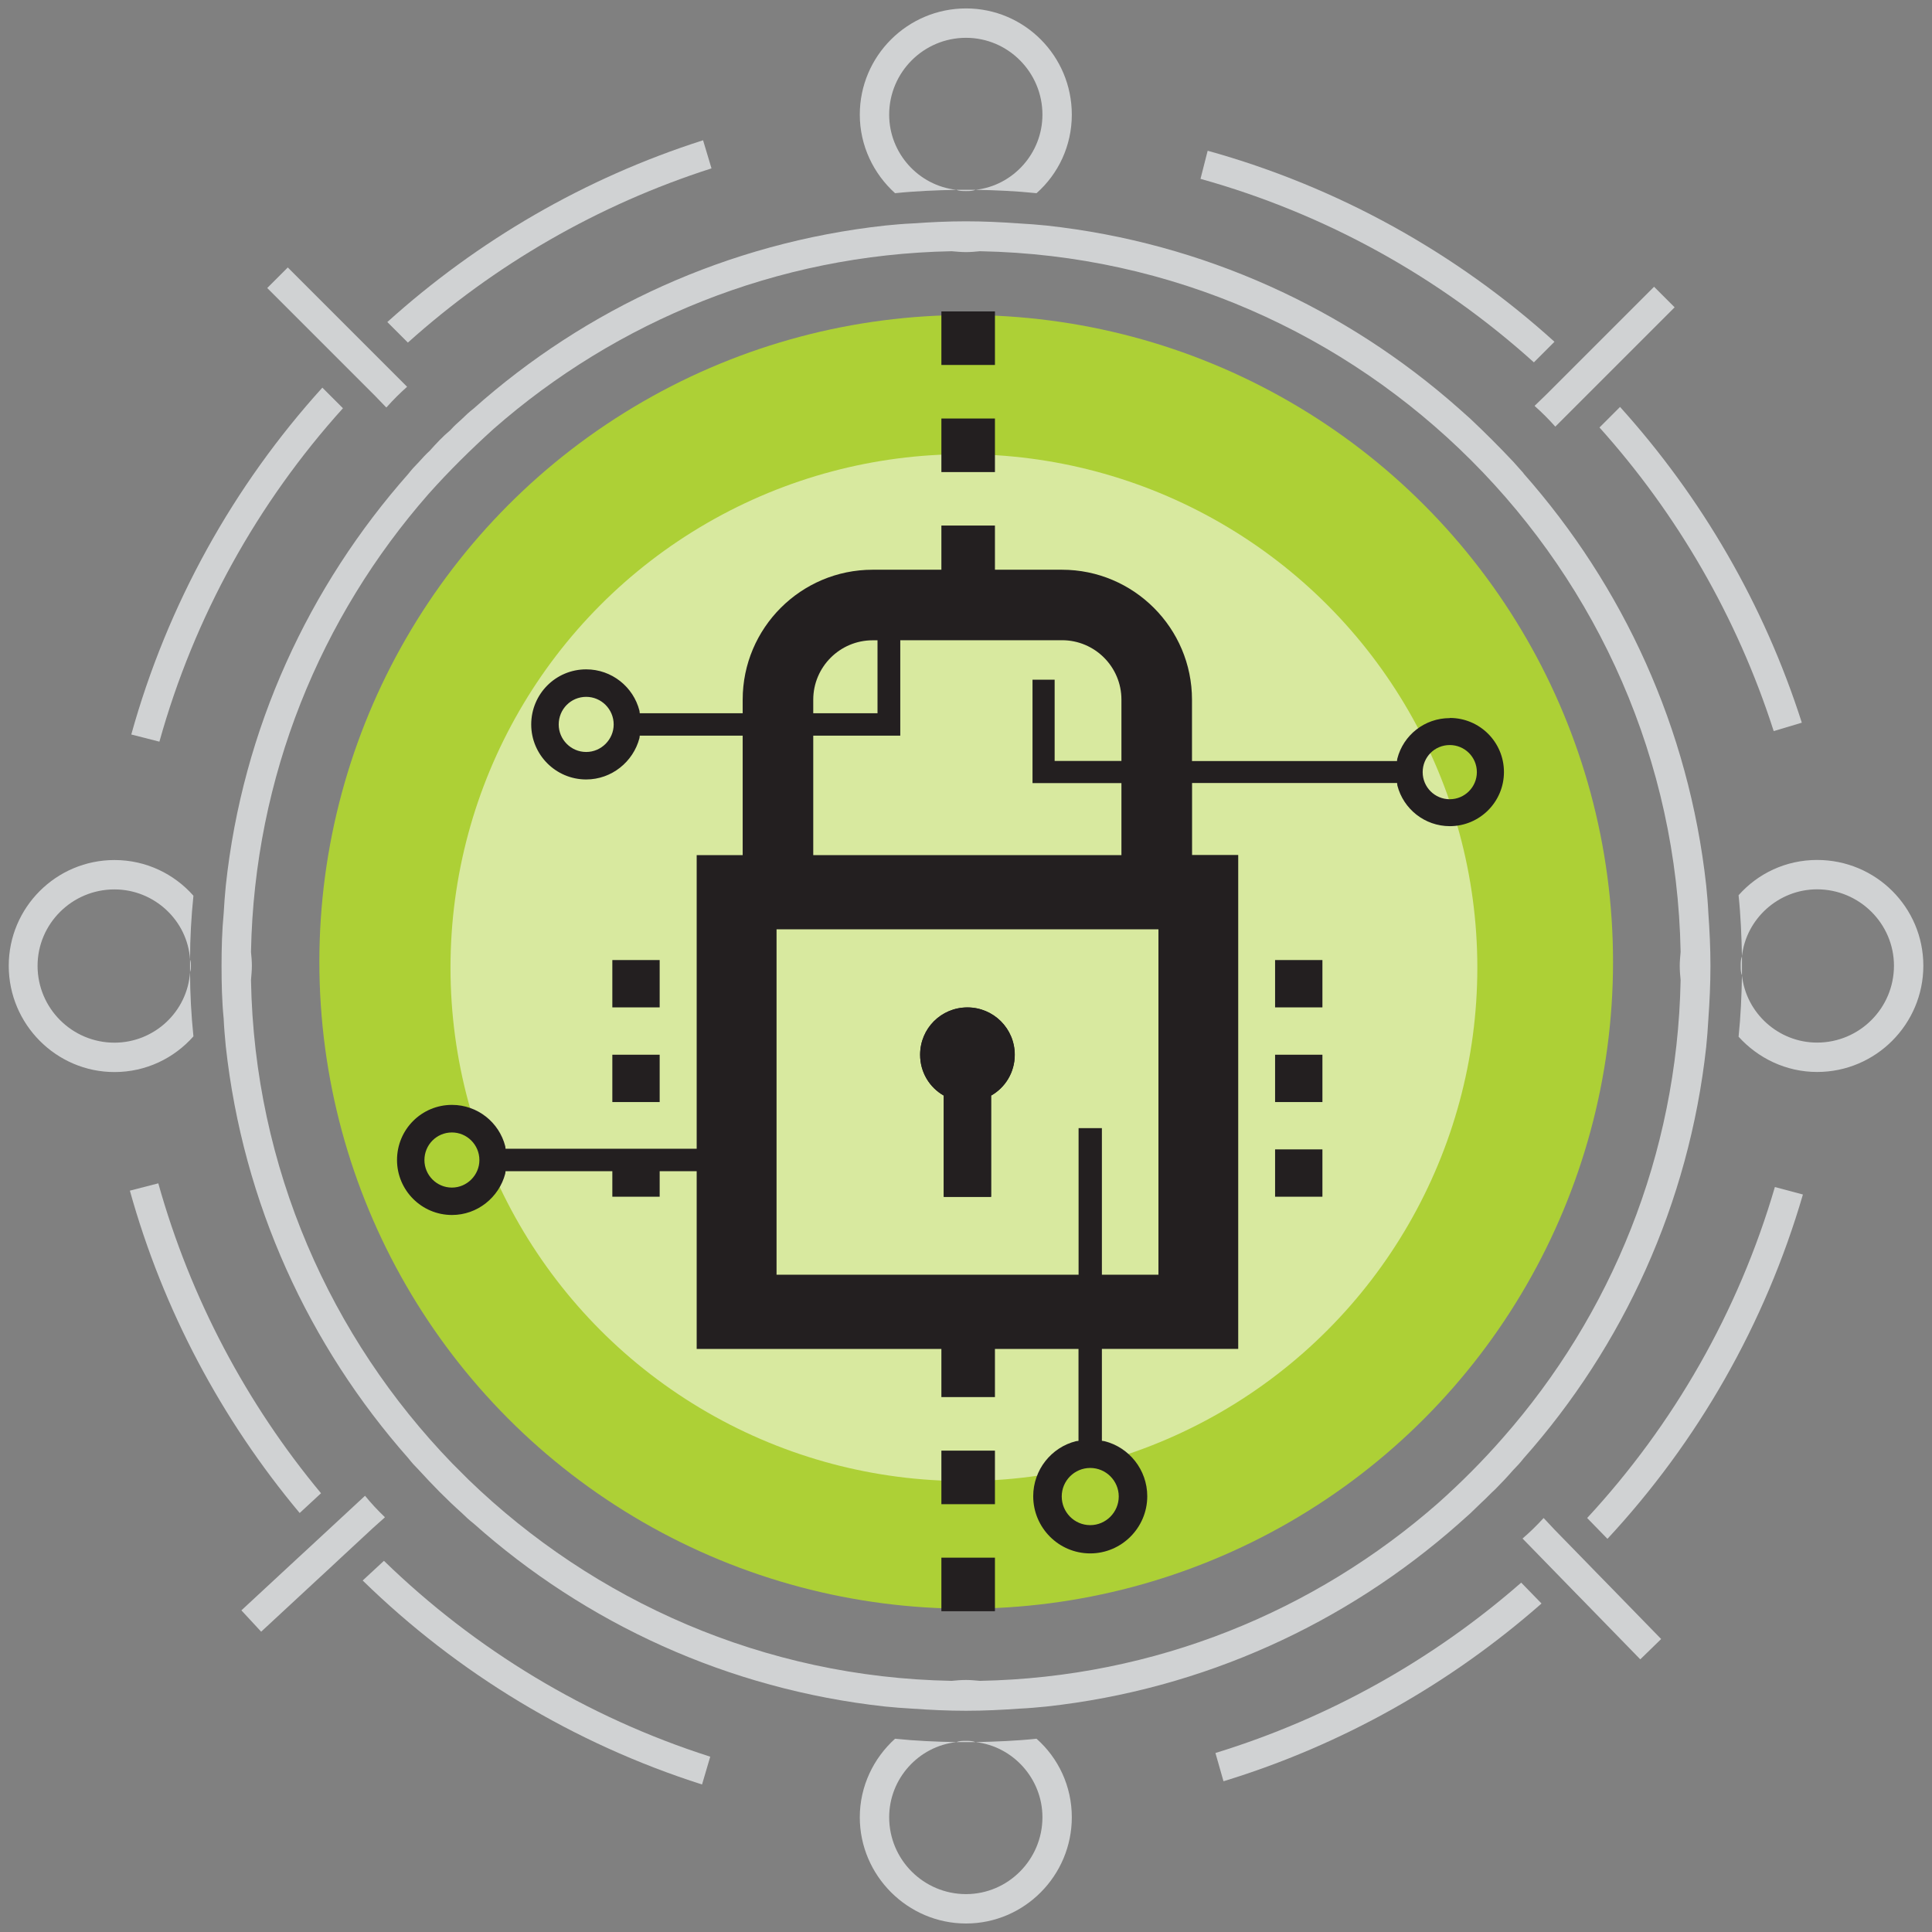
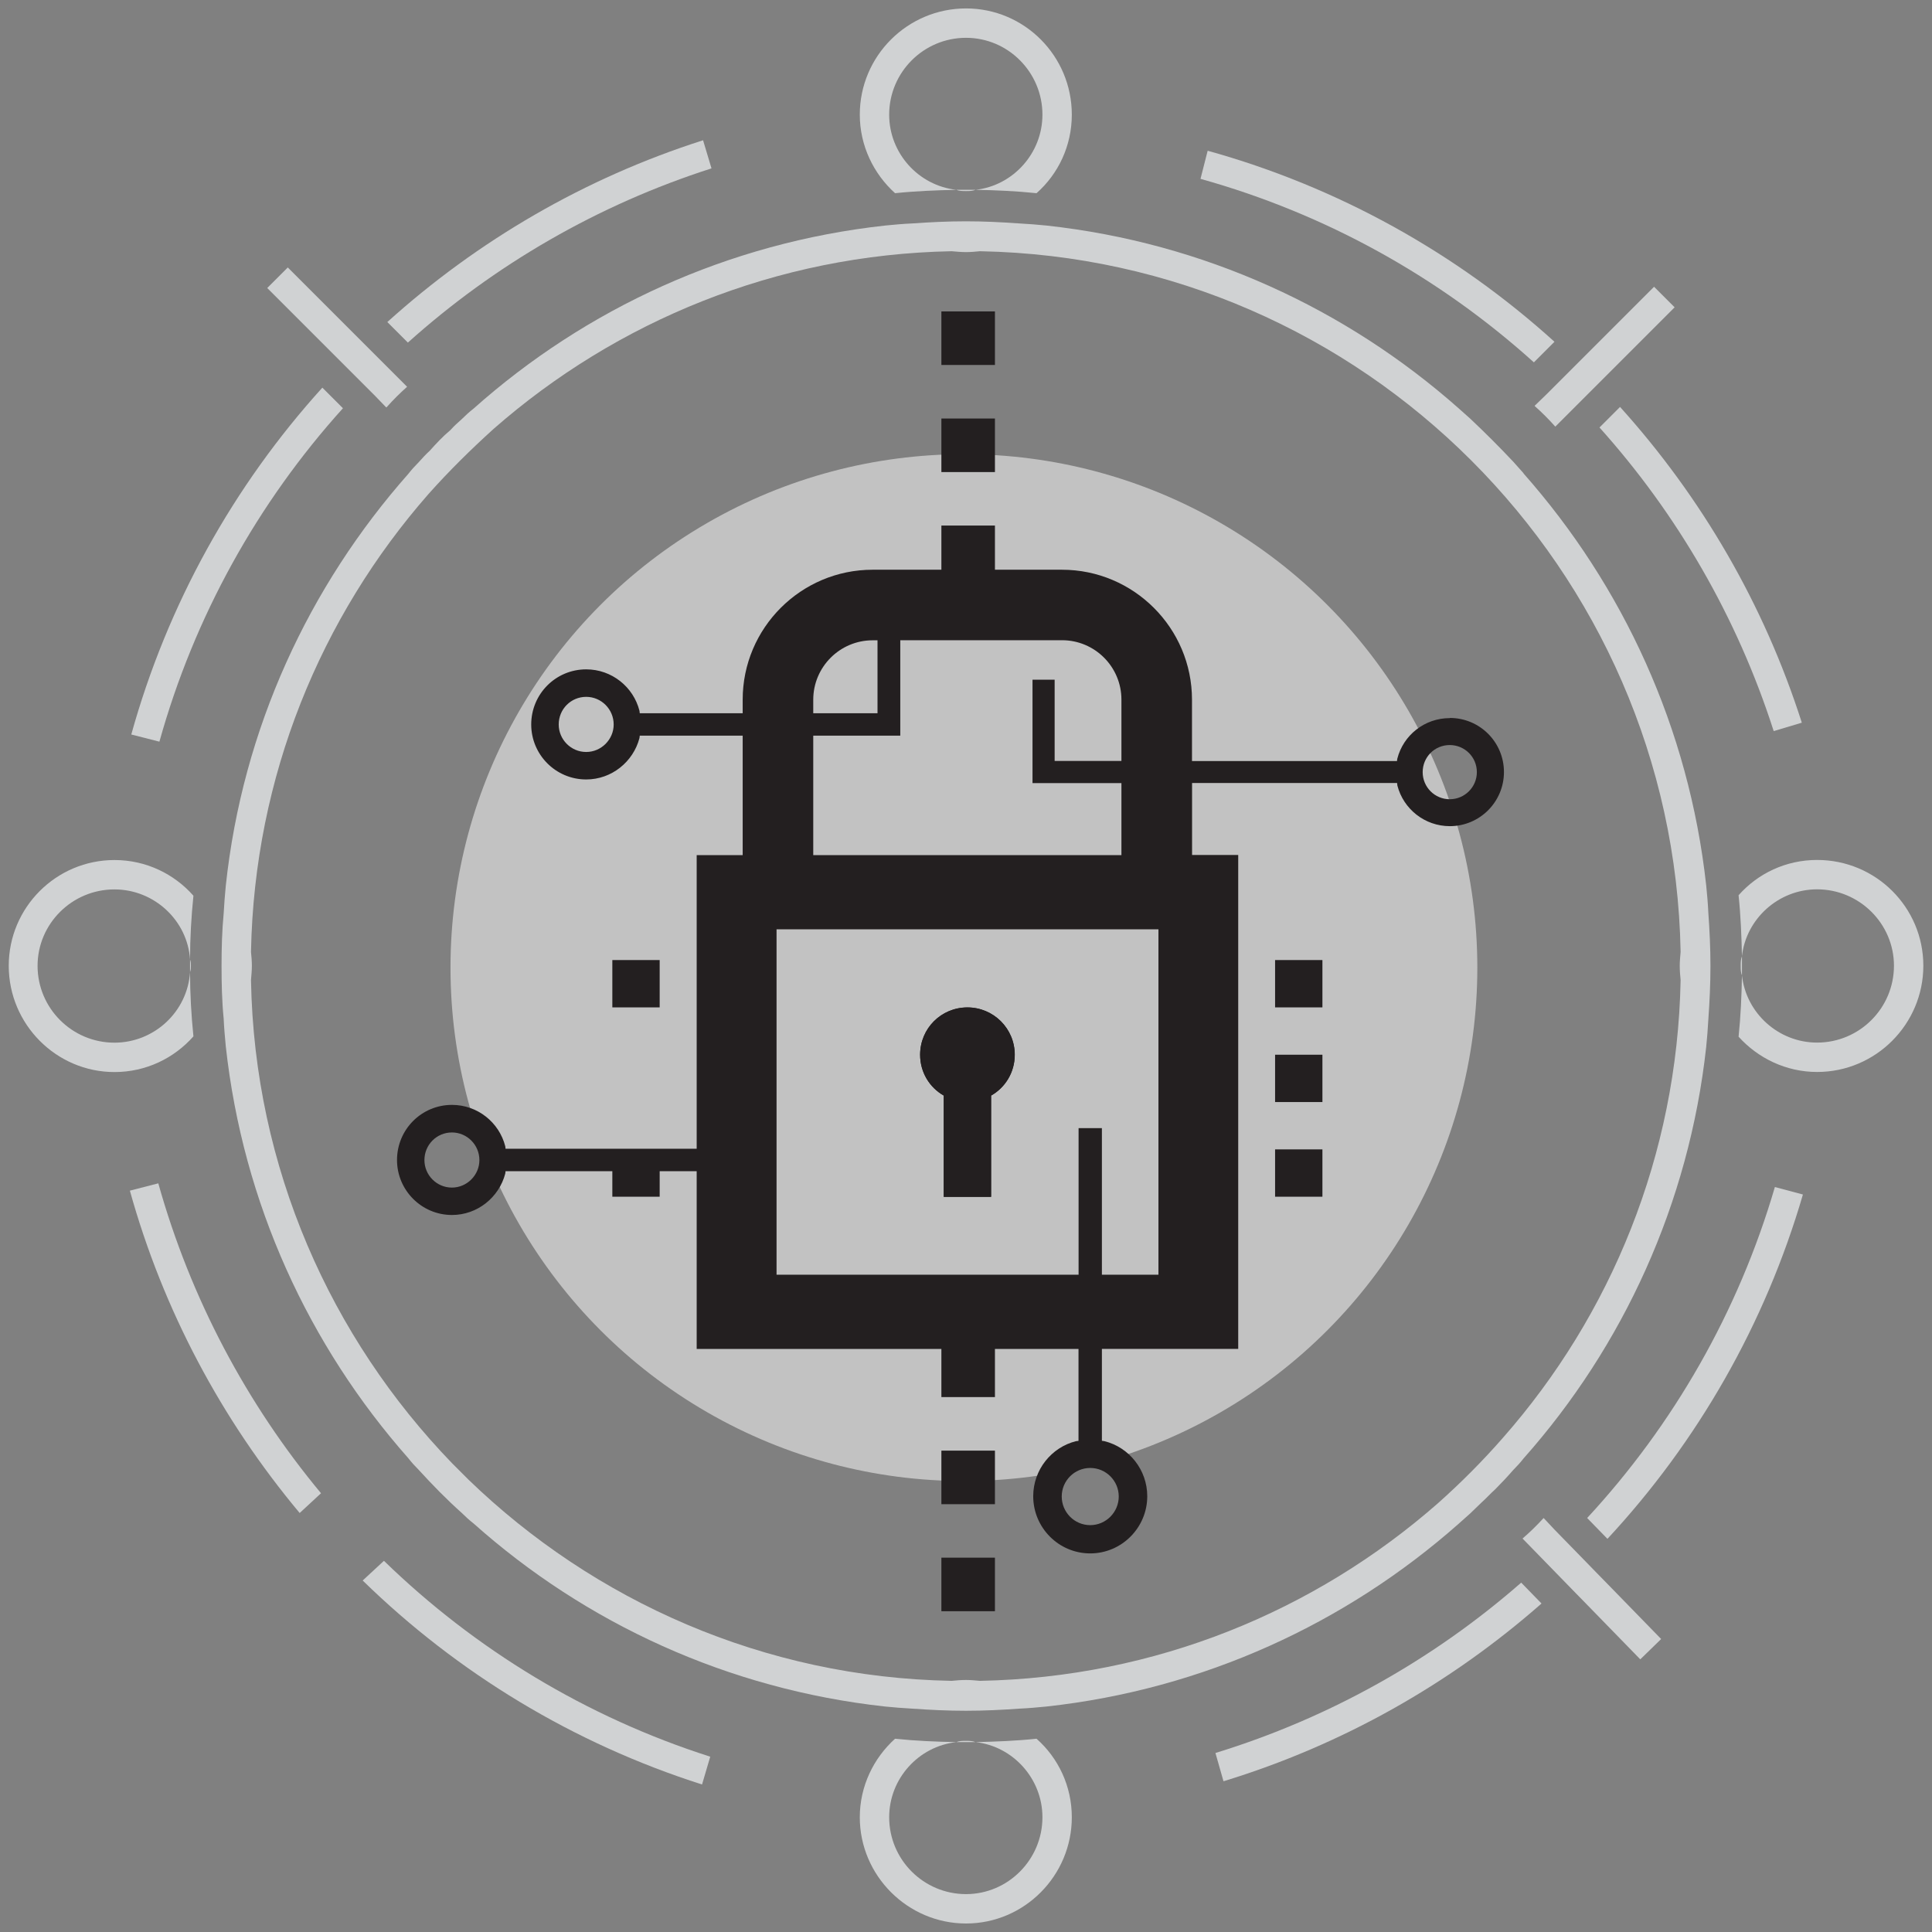
<svg xmlns="http://www.w3.org/2000/svg" id="a" viewBox="0 0 24.531 24.531">
  <rect x="0" y="0" width="24.531" height="24.531" fill="#808080" stroke="none" />
-   <circle cx="12.268" cy="12.213" r="8.213" fill="#add036" />
  <path d="M12.143,2.41c-.48-.053-.853-.464-.853-.954,0-.538.437-.976.976-.976.533,0,.97.437.97.976,0,.49-.373.901-.848.954.261.005.517.016.773.043.277-.245.448-.602.448-.997,0-.746-.602-1.349-1.343-1.349s-1.349.602-1.349,1.349c0,.395.176.752.448.997.256-.027.517-.037.778-.043Z" fill="#d0d2d3" />
  <path d="M12.388,22.12c.474.053.848.464.848.954,0,.538-.437.976-.97.976-.538,0-.976-.437-.976-.976,0-.49.373-.901.853-.954-.261-.005-.522-.016-.778-.043-.272.245-.448.602-.448.997,0,.741.608,1.349,1.349,1.349s1.343-.608,1.343-1.349c0-.395-.171-.752-.448-.997-.256.027-.512.037-.773.043Z" fill="#d0d2d3" />
  <path d="M23.072,10.919c-.395,0-.752.171-.997.448.027.256.037.512.043.773.053-.474.464-.848.954-.848.538,0,.976.437.976.97,0,.538-.437.976-.976.976-.49,0-.901-.373-.954-.853-.005.261-.016.522-.043.778.245.272.602.448.997.448.746,0,1.349-.608,1.349-1.349s-.602-1.343-1.349-1.343Z" fill="#d0d2d3" />
  <path d="M2.413,12.343c-.032.501-.453.896-.96.896-.538,0-.976-.437-.976-.976,0-.533.437-.97.976-.97.506,0,.928.395.96.89,0-.272.016-.544.043-.81-.245-.277-.602-.453-1.002-.453-.741,0-1.343.602-1.343,1.343s.602,1.349,1.343,1.349c.4,0,.757-.176,1.002-.453-.027-.267-.043-.538-.043-.816Z" fill="#d0d2d3" />
  <path d="M19.345,6.009c-.043-.048-.091-.101-.133-.149-.176-.187-.357-.368-.544-.544-.048-.043-.101-.091-.149-.133-1.429-1.264-3.236-2.101-5.23-2.319-.112-.011-.229-.021-.347-.027-.224-.016-.448-.027-.677-.027s-.459.011-.682.027c-.117.005-.235.016-.346.027-1.994.219-3.801,1.056-5.225,2.325-.048.037-.101.085-.149.133-.048.043-.096.085-.144.139-.096.08-.181.171-.261.261-.053.048-.096.096-.139.144-.048.048-.096.101-.133.149-1.264,1.429-2.106,3.236-2.319,5.23-.011.117-.021.235-.027.352-.021.219-.027.443-.027.666s.005.453.027.672c.005.117.016.235.027.352.219,1.994,1.056,3.801,2.319,5.23.037.048.085.101.133.149.171.187.352.373.544.544.048.048.101.096.149.133,1.423,1.269,3.231,2.106,5.225,2.325.112.011.229.021.346.027.224.016.453.027.682.027s.453-.011.677-.027c.117-.005.235-.016.347-.027,1.994-.219,3.801-1.056,5.23-2.319.048-.043.101-.091.149-.133.048-.048.096-.091.144-.139.059-.053.112-.112.171-.165.08-.08.155-.16.229-.245.048-.048.096-.101.133-.149,1.264-1.423,2.101-3.236,2.319-5.225.011-.112.021-.229.027-.346.016-.224.027-.453.027-.682s-.011-.453-.027-.677c-.005-.117-.016-.235-.027-.346-.219-1.994-1.056-3.801-2.319-5.23ZM21.339,12.087c-.005.059-.011.117-.011.176s.005.123.011.181v.005c-.043,2.218-.885,4.249-2.255,5.806-.256.293-.533.571-.826.832-1.562,1.37-3.588,2.212-5.811,2.255h-.005c-.059-.005-.117-.011-.176-.011-.059,0-.123.005-.181.011h-.005c-2.378-.043-4.537-1.013-6.131-2.554-.069-.069-.139-.139-.208-.208-1.541-1.594-2.511-3.753-2.554-6.131v-.005c.005-.059.011-.123.011-.181s-.005-.117-.011-.176v-.005c.043-2.223.885-4.249,2.255-5.811.261-.293.538-.565.826-.826,1.557-1.365,3.588-2.212,5.811-2.255h.005c.059.005.123.011.181.011.059,0,.117-.005.176-.011h.005c4.862.091,8.802,4.03,8.893,8.893v.005Z" fill="#d0d2d3" />
  <path d="M12.265,2.426c.043,0,.08,0,.123-.016h-.245c.037.016.08.016.123.016Z" fill="#d0d2d3" />
  <path d="M12.265,22.104c-.043,0-.085,0-.123.016h.245c-.043-.016-.08-.016-.123-.016Z" fill="#d0d2d3" />
  <path d="M22.102,12.263c0,.043,0,.085.016.123v-.245c-.016.043-.016.08-.016.123Z" fill="#d0d2d3" />
  <path d="M2.424,12.263c0-.027,0-.053-.011-.08v.16c.011-.027.011-.053.011-.08Z" fill="#d0d2d3" />
  <path d="M4.22,4.484l.144.144.4.4.139.144h.005c.085-.096.171-.181.261-.261l-.688-.688-.139-.139-.688-.688-.261.261.688.688.139.139Z" fill="#d0d2d3" />
  <path d="M4.354,5.183l-.261-.261c-1.13,1.248-1.967,2.751-2.426,4.404l.357.091c.443-1.589,1.248-3.034,2.33-4.233Z" fill="#d0d2d3" />
  <path d="M9.034,2.138l-.107-.357c-1.503.48-2.863,1.274-4.009,2.308l.261.261c1.098-.986,2.41-1.749,3.855-2.212Z" fill="#d0d2d3" />
  <path d="M19.487,5.151v.005c.096.085.181.171.261.261l.688-.688.139-.139.688-.688-.261-.261-.688.688-.139.139-.144.144-.4.4-.144.139Z" fill="#d0d2d3" />
  <path d="M19.738,4.34c-1.248-1.13-2.751-1.967-4.404-2.426l-.091.357c1.589.443,3.034,1.248,4.233,2.33l.261-.261Z" fill="#d0d2d3" />
  <path d="M22.878,9.176c-.48-1.503-1.274-2.863-2.308-4.009l-.261.261c.986,1.098,1.749,2.41,2.212,3.855l.357-.107Z" fill="#d0d2d3" />
-   <path d="M4.886,19.268l0-.005c-.093-.089-.175-.177-.251-.271l-.713.661-.144.133-.713.661.251.271.713-.661.144-.133.149-.139.415-.385.149-.133Z" fill="#d0d2d3" />
  <path d="M4.605,20.068c1.204,1.176,2.675,2.069,4.309,2.59l.104-.353c-1.571-.502-2.985-1.361-4.143-2.487l-.271.251Z" fill="#d0d2d3" />
  <path d="M4.076,18.96c-.944-1.135-1.657-2.474-2.066-3.935l-.361.093c.423,1.52,1.166,2.909,2.156,4.093l.271-.251Z" fill="#d0d2d3" />
  <path d="M20.276,19.974l-.142-.146-.395-.405-.137-.146h-.005c-.086.095-.173.179-.265.258l.679.697.137.14.679.697.265-.258-.679-.697-.137-.14Z" fill="#d0d2d3" />
  <path d="M20.152,19.274l.258.265c1.146-1.233,2.002-2.726,2.482-4.372l-.356-.095c-.463,1.583-1.286,3.017-2.384,4.203Z" fill="#d0d2d3" />
  <path d="M15.433,22.259l.102.358c1.509-.461,2.879-1.238,4.038-2.257l-.258-.265c-1.111.972-2.432,1.718-3.882,2.163Z" fill="#d0d2d3" />
  <circle cx="12.239" cy="12.286" r="6.519" fill="#fff" opacity=".52" />
  <rect x="11.953" y="19.778" width=".68" height=".68" fill="#231f20" />
  <rect x="11.953" y="18.419" width=".68" height=".68" fill="#231f20" />
  <rect x="11.953" y="17.059" width=".68" height=".68" fill="#231f20" />
  <rect x="11.953" y="6.673" width=".68" height=".68" fill="#231f20" />
  <rect x="11.953" y="5.314" width=".68" height=".68" fill="#231f20" />
  <rect x="11.953" y="3.954" width=".68" height=".68" fill="#231f20" />
  <rect x="16.19" y="12.19" width=".601" height=".601" fill="#231f20" />
  <rect x="16.19" y="13.392" width=".601" height=".601" fill="#231f20" />
  <rect x="16.19" y="14.594" width=".601" height=".601" fill="#231f20" />
  <rect x="7.775" y="12.19" width=".601" height=".601" fill="#231f20" />
-   <rect x="7.775" y="13.392" width=".601" height=".601" fill="#231f20" />
  <rect x="7.775" y="14.594" width=".601" height=".601" fill="#231f20" />
  <path d="M12.284,12.791c-.334,0-.601.266-.601.601,0,.222.119.416.3.519v1.286h.601v-1.286c.181-.102.3-.297.3-.519,0-.334-.27-.601-.601-.601Z" fill="#231f20" />
  <path d="M12.584,13.91v1.286h-.601v-1.286c-.18-.102-.3-.294-.3-.517,0-.334.268-.601.601-.601.331,0,.601.268.601.601,0,.222-.12.415-.3.517Z" fill="#231f20" />
  <path d="M18.408,9.118c-.32,0-.59.217-.666.515-.003.009-.002.02-.004.03h-2.603v-.779c0-.91-.741-1.65-1.651-1.65h-2.404c-.91,0-1.65.74-1.65,1.65v.172h-1.307c-.002-.011-.001-.022-.004-.033-.077-.301-.351-.524-.676-.524-.387,0-.698.313-.698.7,0,.383.311.698.698.698.323,0,.597-.224.676-.524.003-.011.002-.022.004-.032h1.307v1.517h-.584v3.728h-2.427c-.002-.011-.001-.022-.004-.033-.077-.301-.351-.524-.676-.524-.387,0-.698.313-.698.7,0,.383.311.698.698.698.323,0,.597-.224.676-.524.003-.011.002-.022.004-.032h2.427v2.257h4.848v1.167c-.01.002-.022.002-.032.004-.313.078-.543.364-.543.699,0,.399.323.726.724.726.399,0,.724-.327.724-.726,0-.335-.23-.621-.543-.699-.011-.003-.022-.002-.033-.005v-1.167h1.731v-6.271h-.586v-.914h2.603c.002.011.002.022.004.033.076.295.345.515.666.515.379,0,.687-.308.687-.687,0-.381-.308-.687-.687-.687ZM7.443,9.548c-.194,0-.349-.159-.349-.349,0-.195.155-.351.349-.351.192,0,.349.157.349.351,0,.19-.157.349-.349.349ZM5.738,15.079c-.194,0-.349-.159-.349-.349,0-.194.155-.351.349-.351.192,0,.349.157.349.351,0,.19-.157.349-.349.349ZM14.205,19.001c0,.2-.163.364-.362.364-.202,0-.362-.165-.362-.364s.161-.362.362-.362c.2,0,.362.163.362.362ZM10.326,8.884c0-.415.338-.754.754-.754h.062v.926h-.816v-.172ZM14.708,16.185h-.717v-1.861h-.296v1.861h-3.835v-4.385h4.849v4.385ZM14.239,10.858h-3.913v-1.517h1.105v-1.212h2.054c.416,0,.754.338.754.754v.779h-.848v-1.032h-.281v1.313h1.129v.914ZM18.408,10.148c-.191,0-.344-.154-.344-.344,0-.191.152-.344.344-.344.189,0,.344.152.344.344,0,.189-.154.344-.344.344Z" fill="#231f20" />
</svg>